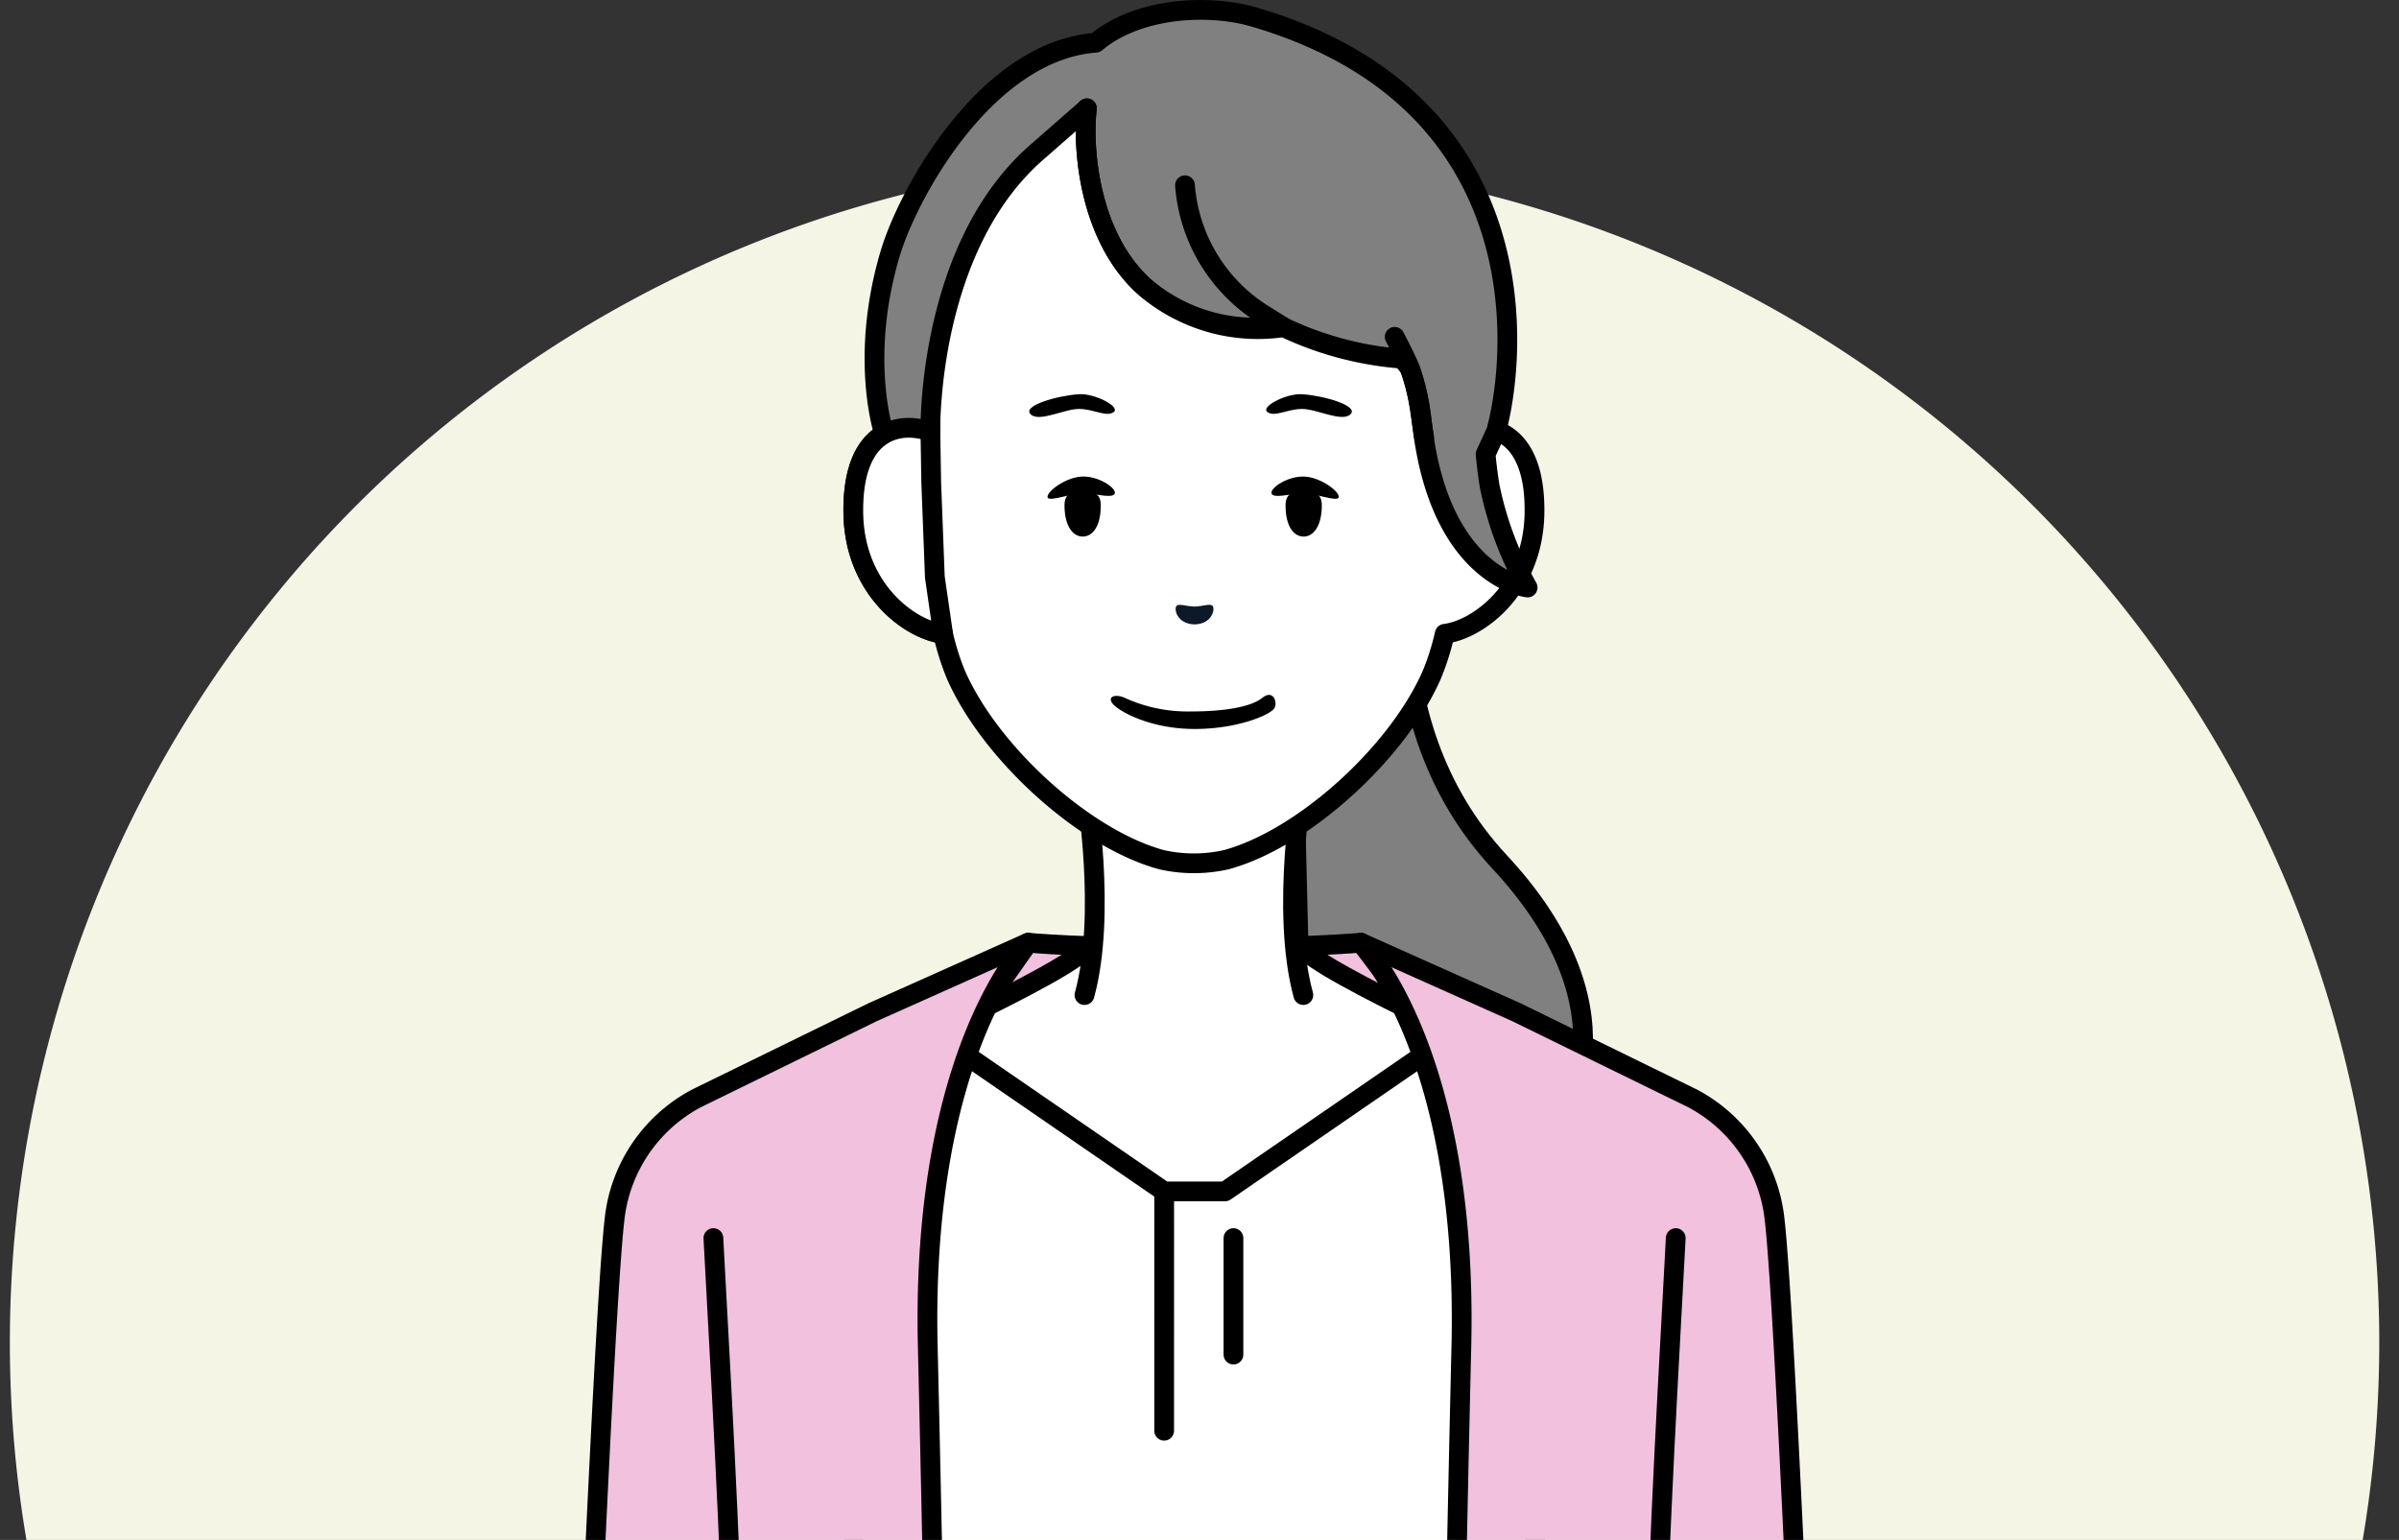
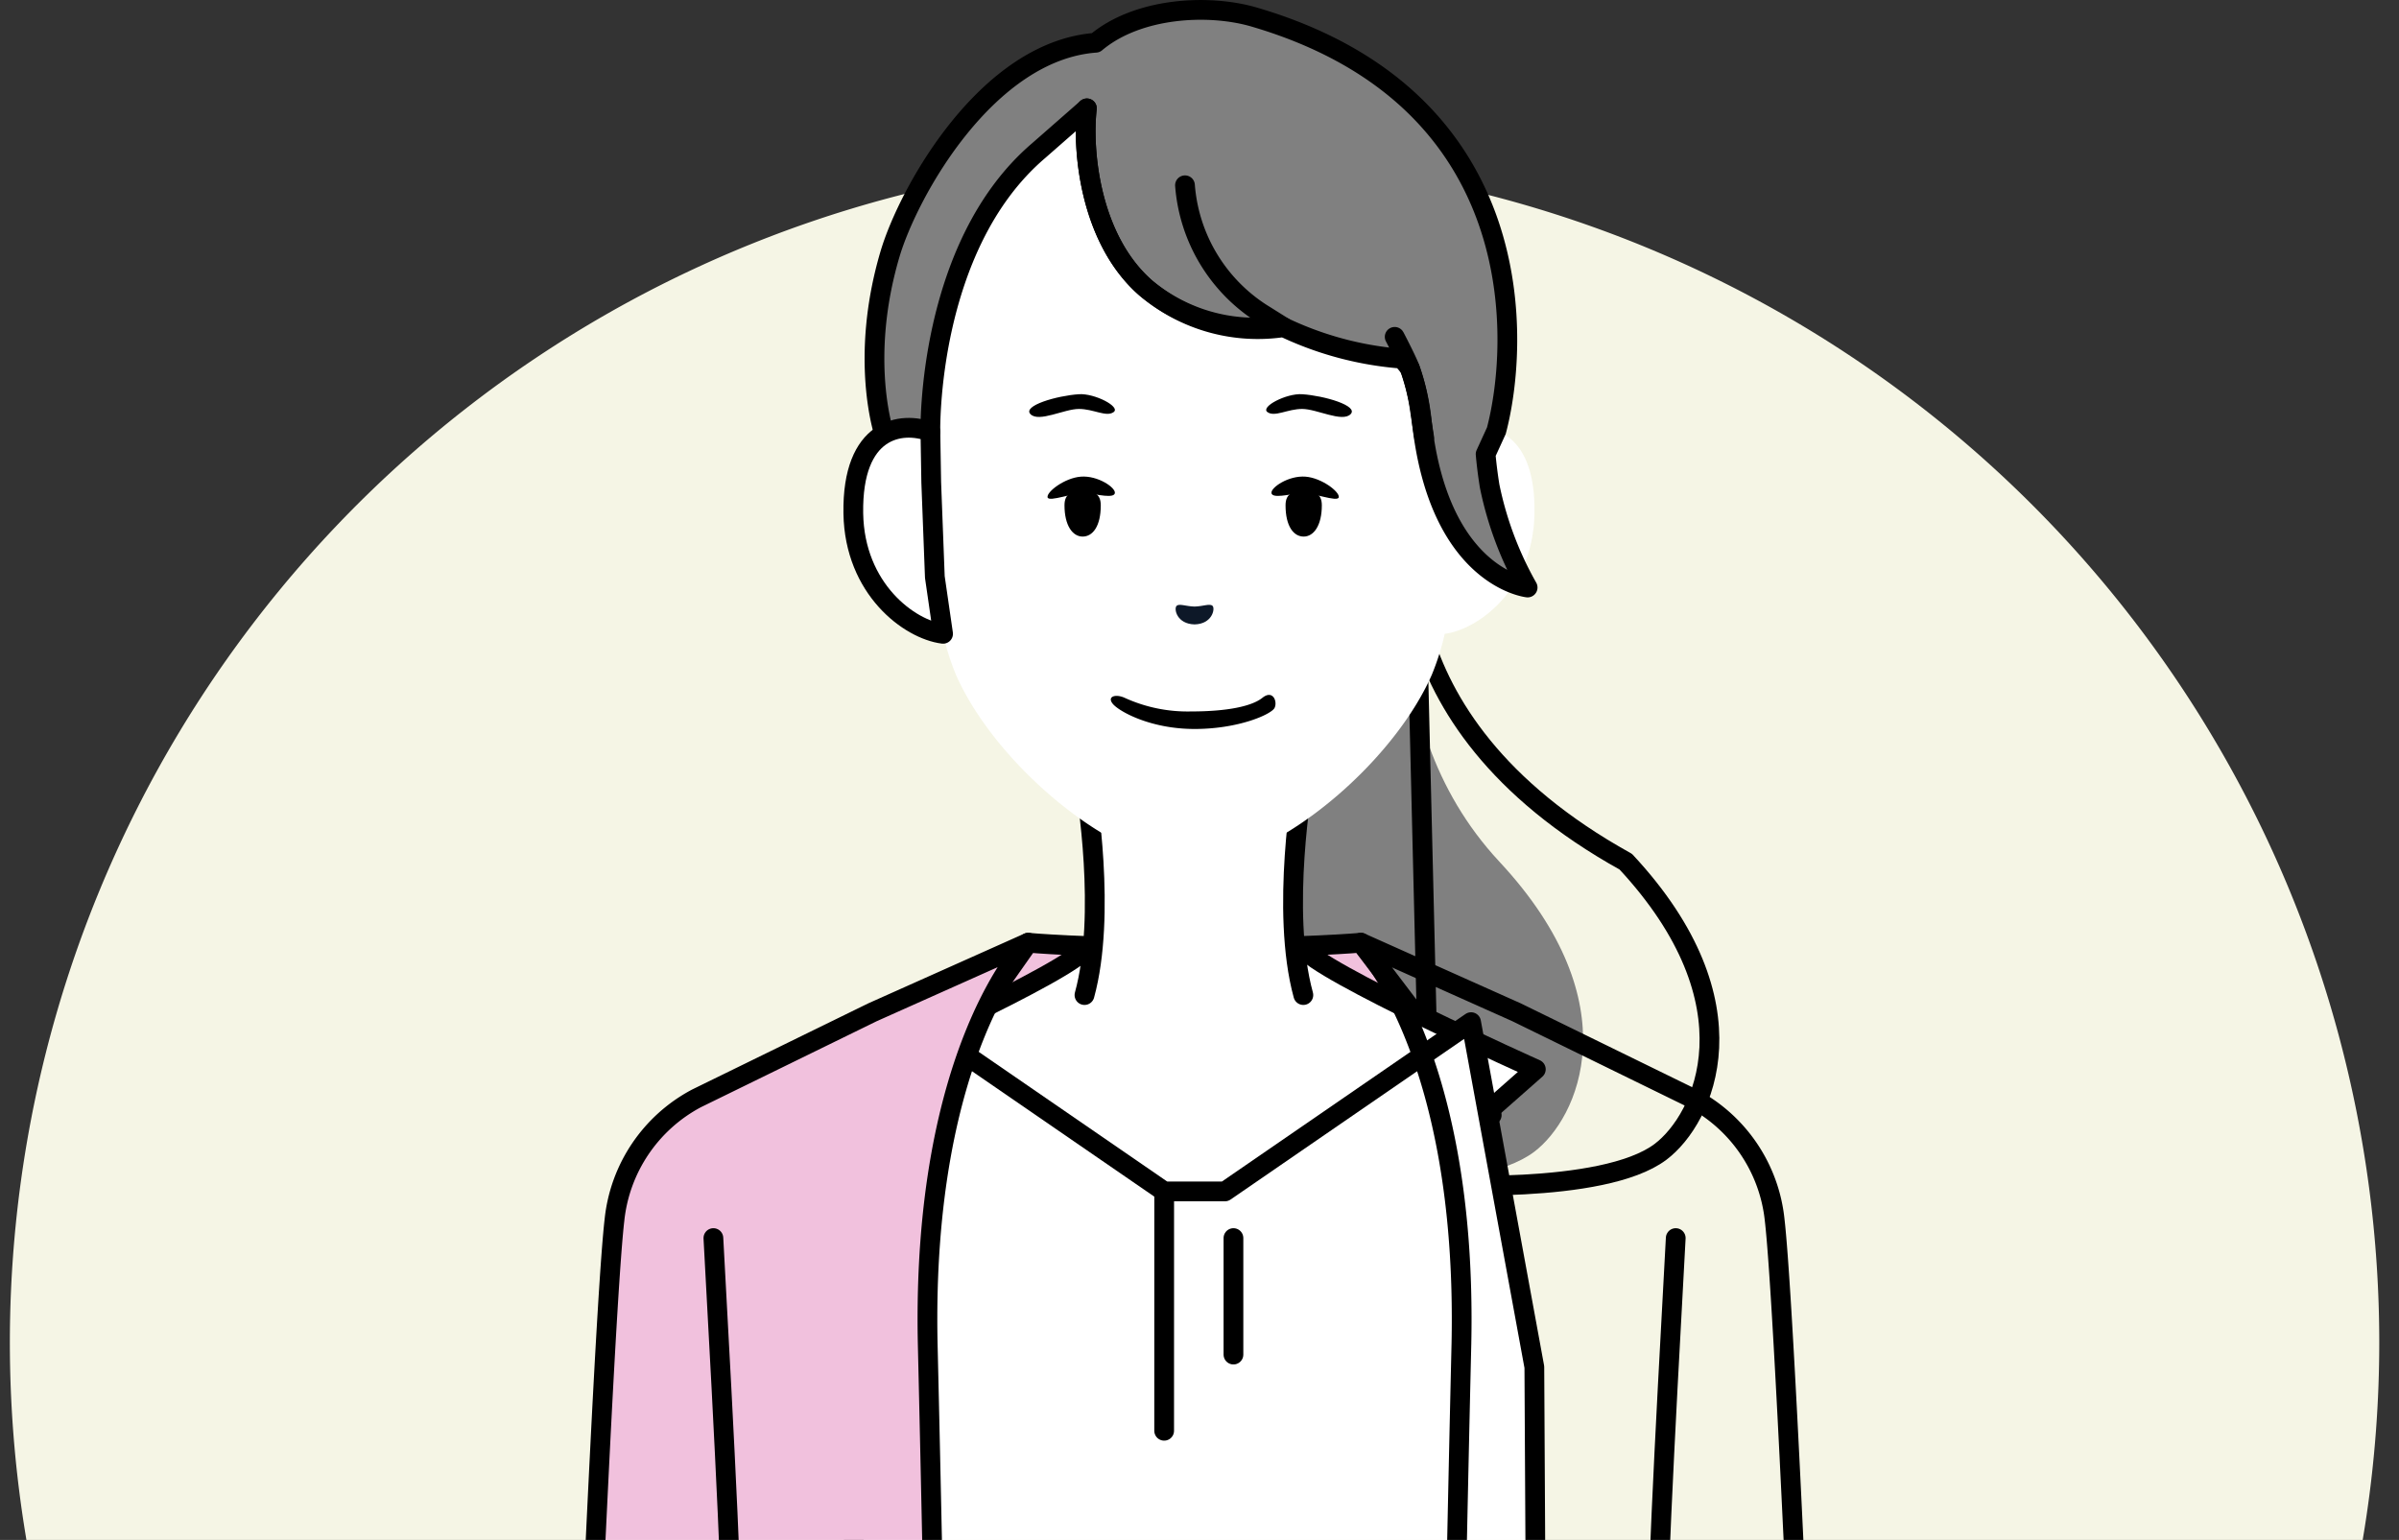
<svg xmlns="http://www.w3.org/2000/svg" width="243" height="156" viewBox="0 0 243 156">
  <rect x="0" y="0" width="243" height="156" fill="#333333" stroke="none" />
  <defs>
    <clipPath id="clip-path">
      <rect id="長方形_221" data-name="長方形 221" width="243" height="156" transform="translate(-16921 -1281)" fill="#fff" stroke="#707070" stroke-width="1" />
    </clipPath>
  </defs>
  <g id="マスクグループ_4" data-name="マスクグループ 4" transform="translate(16921 1281)" clip-path="url(#clip-path)">
    <path id="パス_387" data-name="パス 387" d="M460,461A120,120,0,1,1,340,341,120,120,0,0,1,460,461" transform="translate(-17140 -1606)" fill="#f5f5e5" />
    <path id="パス_391" data-name="パス 391" d="M362.272,377.161h-12.8l1.648,67.828s17.419,1.107,23.271-3.3c4.459-3.359,9.9-15-3.515-29.4-13.654-14.663-8.6-35.126-8.6-35.126" transform="translate(-17140 -1606)" fill="gray" />
-     <path id="パス_392" data-name="パス 392" d="M362.272,377.161h-12.8l1.648,67.828s17.419,1.107,23.271-3.3c4.459-3.359,9.9-15-3.515-29.4C357.222,397.624,362.272,377.161,362.272,377.161Z" transform="translate(-17140 -1606)" fill="none" stroke="#000" stroke-linecap="round" stroke-linejoin="round" stroke-width="2" />
+     <path id="パス_392" data-name="パス 392" d="M362.272,377.161l1.648,67.828s17.419,1.107,23.271-3.3c4.459-3.359,9.9-15-3.515-29.4C357.222,397.624,362.272,377.161,362.272,377.161Z" transform="translate(-17140 -1606)" fill="none" stroke="#000" stroke-linecap="round" stroke-linejoin="round" stroke-width="2" />
    <path id="パス_393" data-name="パス 393" d="M323.151,420.5s5.55.522,16.708.522,16.991-.522,16.991-.522l13.25,17.459H310.878Z" transform="translate(-17140 -1606)" fill="#f1c1dd" />
    <path id="パス_394" data-name="パス 394" d="M323.151,420.5s5.55.522,16.708.522,16.991-.522,16.991-.522l13.25,17.459H310.878Z" transform="translate(-17140 -1606)" fill="none" stroke="#000" stroke-linecap="round" stroke-linejoin="round" stroke-width="2" />
    <path id="パス_395" data-name="パス 395" d="M351.014,421.02c1.211,2.272,23.554,12.3,23.554,12.3l-26.737,23.573H332.169L305.431,433.32s22.344-10.03,23.555-12.3Z" transform="translate(-17140 -1606)" fill="#fff" />
    <path id="パス_396" data-name="パス 396" d="M351.014,421.02c1.211,2.272,23.554,12.3,23.554,12.3l-26.737,23.573H332.169L305.431,433.32s22.344-10.03,23.555-12.3Z" transform="translate(-17140 -1606)" fill="none" stroke="#000" stroke-linecap="round" stroke-linejoin="round" stroke-width="2" />
    <path id="パス_397" data-name="パス 397" d="M351.017,425.8c-2.345-8.527,0-21.745,0-21.745H328.851s.006.03.015.086c.2,1.149,2.22,13.534-.015,21.659" transform="translate(-17140 -1606)" fill="#fff" />
    <path id="パス_398" data-name="パス 398" d="M351.017,425.8c-2.345-8.527,0-21.745,0-21.745H328.851s.006.03.015.086c.2,1.149,2.22,13.534-.015,21.659" transform="translate(-17140 -1606)" fill="none" stroke="#000" stroke-linecap="round" stroke-linejoin="round" stroke-width="2.007" />
    <path id="パス_399" data-name="パス 399" d="M374.625,501.444l-.208-37.957-6.408-34.942-24.932,17.15h-6.154l-24.931-17.15-6.408,34.942-.208,37.957" transform="translate(-17140 -1606)" fill="#fff" />
    <path id="パス_400" data-name="パス 400" d="M374.625,501.444l-.208-37.957-6.408-34.942-24.932,17.15h-6.154l-24.931-17.15-6.408,34.942-.208,37.957" transform="translate(-17140 -1606)" fill="none" stroke="#000" stroke-linecap="round" stroke-linejoin="round" stroke-width="2" />
    <line id="線_116" data-name="線 116" y1="11.803" transform="translate(-16796.061 -1155.58)" fill="none" stroke="#000" stroke-linecap="round" stroke-linejoin="round" stroke-width="2" />
    <line id="線_117" data-name="線 117" y1="24.245" x2="0.003" transform="translate(-16803.08 -1160.305)" fill="none" stroke="#000" stroke-linecap="round" stroke-linejoin="round" stroke-width="2" />
-     <path id="パス_401" data-name="パス 401" d="M401.658,503.019c-.669-15.562-2.108-47.6-2.895-54.4a15.788,15.788,0,0,0-8.33-12.355l-17.815-8.715L356.85,420.5s10.8,10.719,10.181,40.586c-.353,14.99-.647,29.639-.875,41.935" transform="translate(-17140 -1606)" fill="#f1c1dd" />
    <path id="パス_402" data-name="パス 402" d="M401.658,503.019c-.669-15.562-2.108-47.6-2.895-54.4a15.788,15.788,0,0,0-8.33-12.355l-17.815-8.715L356.85,420.5s10.8,10.719,10.181,40.586c-.353,14.99-.647,29.639-.875,41.935" transform="translate(-17140 -1606)" fill="none" stroke="#000" stroke-linecap="round" stroke-linejoin="round" stroke-width="2" />
    <path id="パス_403" data-name="パス 403" d="M386.617,499.591c.2-13.5.907-26.953,2.122-49.171" transform="translate(-17140 -1606)" fill="none" stroke="#000" stroke-linecap="round" stroke-linejoin="round" stroke-width="2" />
    <path id="パス_404" data-name="パス 404" d="M313.844,503.019c-.228-12.3-.522-26.945-.875-41.935-.62-29.867,10.181-40.586,10.181-40.586l-15.767,7.046-17.815,8.715a15.786,15.786,0,0,0-8.33,12.355c-.788,6.8-2.227,38.843-2.9,54.4" transform="translate(-17140 -1606)" fill="#f1c1dd" />
    <path id="パス_405" data-name="パス 405" d="M313.844,503.019c-.228-12.3-.522-26.945-.875-41.935-.62-29.867,10.181-40.586,10.181-40.586l-15.767,7.046-17.815,8.715a15.786,15.786,0,0,0-8.33,12.355c-.788,6.8-2.227,38.843-2.9,54.4" transform="translate(-17140 -1606)" fill="none" stroke="#000" stroke-linecap="round" stroke-linejoin="round" stroke-width="2" />
    <path id="パス_406" data-name="パス 406" d="M293.383,499.594c-.2-13.5-.907-26.953-2.122-49.174" transform="translate(-17140 -1606)" fill="none" stroke="#000" stroke-linecap="round" stroke-linejoin="round" stroke-width="2" />
    <path id="パス_407" data-name="パス 407" d="M366.626,368.742V355.007a23.54,23.54,0,0,0-2.9-11.334c-3.64-6.63-11-15.925-23.686-15.979h-.221c-12.682.054-20.046,9.349-23.686,15.979a23.529,23.529,0,0,0-2.9,11.334v13.735c-2.955-1.119-7.946-.392-7.8,8.265.124,7.667,5.685,11.775,9.091,12.2a25.429,25.429,0,0,0,1.315,4.169c3.529,8.005,13.1,16.623,20.814,18.714a14.941,14.941,0,0,0,6.556,0c7.711-2.091,17.286-10.709,20.814-18.714a25.432,25.432,0,0,0,1.316-4.169c3.406-.425,8.968-4.533,9.091-12.2.141-8.657-4.851-9.384-7.806-8.265" transform="translate(-17140 -1606)" fill="#fff" />
-     <path id="パス_408" data-name="パス 408" d="M366.626,368.742V355.007a23.54,23.54,0,0,0-2.9-11.334c-3.64-6.63-11-15.925-23.686-15.979h-.221c-12.682.054-20.046,9.349-23.686,15.979a23.529,23.529,0,0,0-2.9,11.334v13.735c-2.955-1.119-7.946-.392-7.8,8.265.124,7.667,5.685,11.775,9.091,12.2a25.429,25.429,0,0,0,1.315,4.169c3.529,8.005,13.1,16.623,20.814,18.714a14.941,14.941,0,0,0,6.556,0c7.711-2.091,17.286-10.709,20.814-18.714a25.432,25.432,0,0,0,1.316-4.169c3.406-.425,8.968-4.533,9.091-12.2C374.573,368.35,369.581,367.623,366.626,368.742Z" transform="translate(-17140 -1606)" fill="none" stroke="#000" stroke-linecap="round" stroke-linejoin="round" stroke-width="2" />
    <path id="パス_409" data-name="パス 409" d="M369.889,374.242c-.2-1.24-.324-2.315-.407-3.234l1.089-2.378c2.251-8.5,3.865-33.561-24.527-41.9-4.594-1.35-11.78-1-16.054,2.6-11.032.811-18.993,15.141-20.849,21.441-3.143,10.666-.574,18.2-.574,18.2l1.768,4.837,2.906-5.061s-.4-18.764,10.95-28.473l4.9-4.294c-.467,4.06.215,13.181,5.973,18.2a17.53,17.53,0,0,0,13.954,3.967,33.828,33.828,0,0,0,11.971,3.188,8.512,8.512,0,0,1,.835,1,23.309,23.309,0,0,1,1.193,5.381c1.728,15.843,10.719,16.8,10.719,16.8a35.035,35.035,0,0,1-3.847-10.267" transform="translate(-17140 -1606)" fill="gray" />
    <path id="パス_410" data-name="パス 410" d="M369.889,374.242c-.2-1.24-.324-2.315-.407-3.234l1.089-2.378c2.251-8.5,3.865-33.561-24.527-41.9-4.594-1.35-11.78-1-16.054,2.6-11.032.811-18.993,15.141-20.849,21.441-3.143,10.666-.574,18.2-.574,18.2l1.768,4.837,2.906-5.061s-.4-18.764,10.95-28.473l4.9-4.294c-.467,4.06.215,13.181,5.973,18.2a17.53,17.53,0,0,0,13.954,3.967,33.828,33.828,0,0,0,11.971,3.188,8.512,8.512,0,0,1,.835,1,23.309,23.309,0,0,1,1.193,5.381c1.728,15.843,10.719,16.8,10.719,16.8a35.036,35.036,0,0,1-3.847-10.274Z" transform="translate(-17140 -1606)" fill="none" stroke="#000" stroke-linecap="round" stroke-linejoin="round" stroke-width="2" />
    <path id="パス_411" data-name="パス 411" d="M349.017,358.142c-.026-.017-2.153-1.35-2.179-1.365l-.047-.029a16.931,16.931,0,0,1-7.761-12.979" transform="translate(-17140 -1606)" fill="none" stroke="#000" stroke-linecap="round" stroke-linejoin="round" stroke-width="2" />
    <path id="パス_412" data-name="パス 412" d="M363.261,369.343q-.231-1.473-.448-2.94a21.627,21.627,0,0,0-1.1-4.33c-.338-.831-1.418-2.918-1.442-2.949" transform="translate(-17140 -1606)" fill="none" stroke="#000" stroke-linecap="round" stroke-linejoin="round" stroke-width="2" />
    <path id="パス_413" data-name="パス 413" d="M346.466,358.181a17.278,17.278,0,0,1-11.4-4.006c-5.6-4.886-6.478-13.8-5.973-18.2" transform="translate(-17140 -1606)" fill="none" stroke="#000" stroke-linecap="round" stroke-linejoin="round" stroke-width="2" />
    <path id="パス_414" data-name="パス 414" d="M313.326,373.862l-.085-5.12c-2.955-1.119-7.947-.392-7.807,8.265.125,7.667,5.686,11.775,9.092,12.2l-.834-5.755Z" transform="translate(-17140 -1606)" fill="#fff" />
    <path id="パス_415" data-name="パス 415" d="M313.326,373.862l-.085-5.12c-2.955-1.119-7.947-.392-7.807,8.265.125,7.667,5.686,11.775,9.092,12.2l-.834-5.755Z" transform="translate(-17140 -1606)" fill="none" stroke="#000" stroke-linecap="round" stroke-linejoin="round" stroke-width="2" />
    <path id="パス_416" data-name="パス 416" d="M338.164,386.394c.253-.293.937.032,1.835.052.9-.022,1.583-.348,1.836-.055s-.041,1.817-1.834,1.864c-1.794-.045-2.1-1.558-1.837-1.861" transform="translate(-17140 -1606)" fill="#0d1828" />
    <path id="パス_417" data-name="パス 417" d="M339.629,397.072c3.73,0,6.182-.533,7.247-1.386s1.545.391,1.225,1.031-3.621,2.13-8.1,2.13-7.623-1.775-8.263-2.521.213-1.066,1.173-.64a15.333,15.333,0,0,0,6.715,1.386" transform="translate(-17140 -1606)" />
    <path id="パス_418" data-name="パス 418" d="M330.5,376.188c0,2.135-.823,3.168-1.837,3.168s-1.838-1.112-1.838-3.168c0-1.268.823-1.426,1.838-1.426s1.837.158,1.837,1.426" transform="translate(-17140 -1606)" />
    <path id="パス_419" data-name="パス 419" d="M328.47,373.287c-1.63.131-3.457,1.529-3.361,2.085s2.785-.556,3.937-.417,2.785.556,2.881,0-1.728-1.807-3.457-1.668" transform="translate(-17140 -1606)" />
    <path id="パス_420" data-name="パス 420" d="M349.216,376.188c0,2.135.823,3.168,1.837,3.168s1.838-1.112,1.838-3.168c0-1.268-.823-1.426-1.838-1.426s-1.837.158-1.837,1.426" transform="translate(-17140 -1606)" />
    <path id="パス_421" data-name="パス 421" d="M351.247,373.287c1.631.131,3.457,1.529,3.361,2.085s-2.785-.556-3.936-.417-2.785.556-2.882,0,1.728-1.807,3.457-1.668" transform="translate(-17140 -1606)" />
    <path id="パス_422" data-name="パス 422" d="M328.284,364.935c-2.233.149-5.756,1.172-4.9,2.025s3.411-.533,4.9-.533,2.771.853,3.517.32-1.918-1.919-3.517-1.812" transform="translate(-17140 -1606)" />
    <path id="パス_422-2" data-name="パス 422" d="M326.9,364.935c2.233.149,5.756,1.172,4.9,2.025s-3.411-.533-4.9-.533-2.771.853-3.517.32,1.918-1.919,3.517-1.812" transform="translate(-17116 -1606)" />
  </g>
</svg>